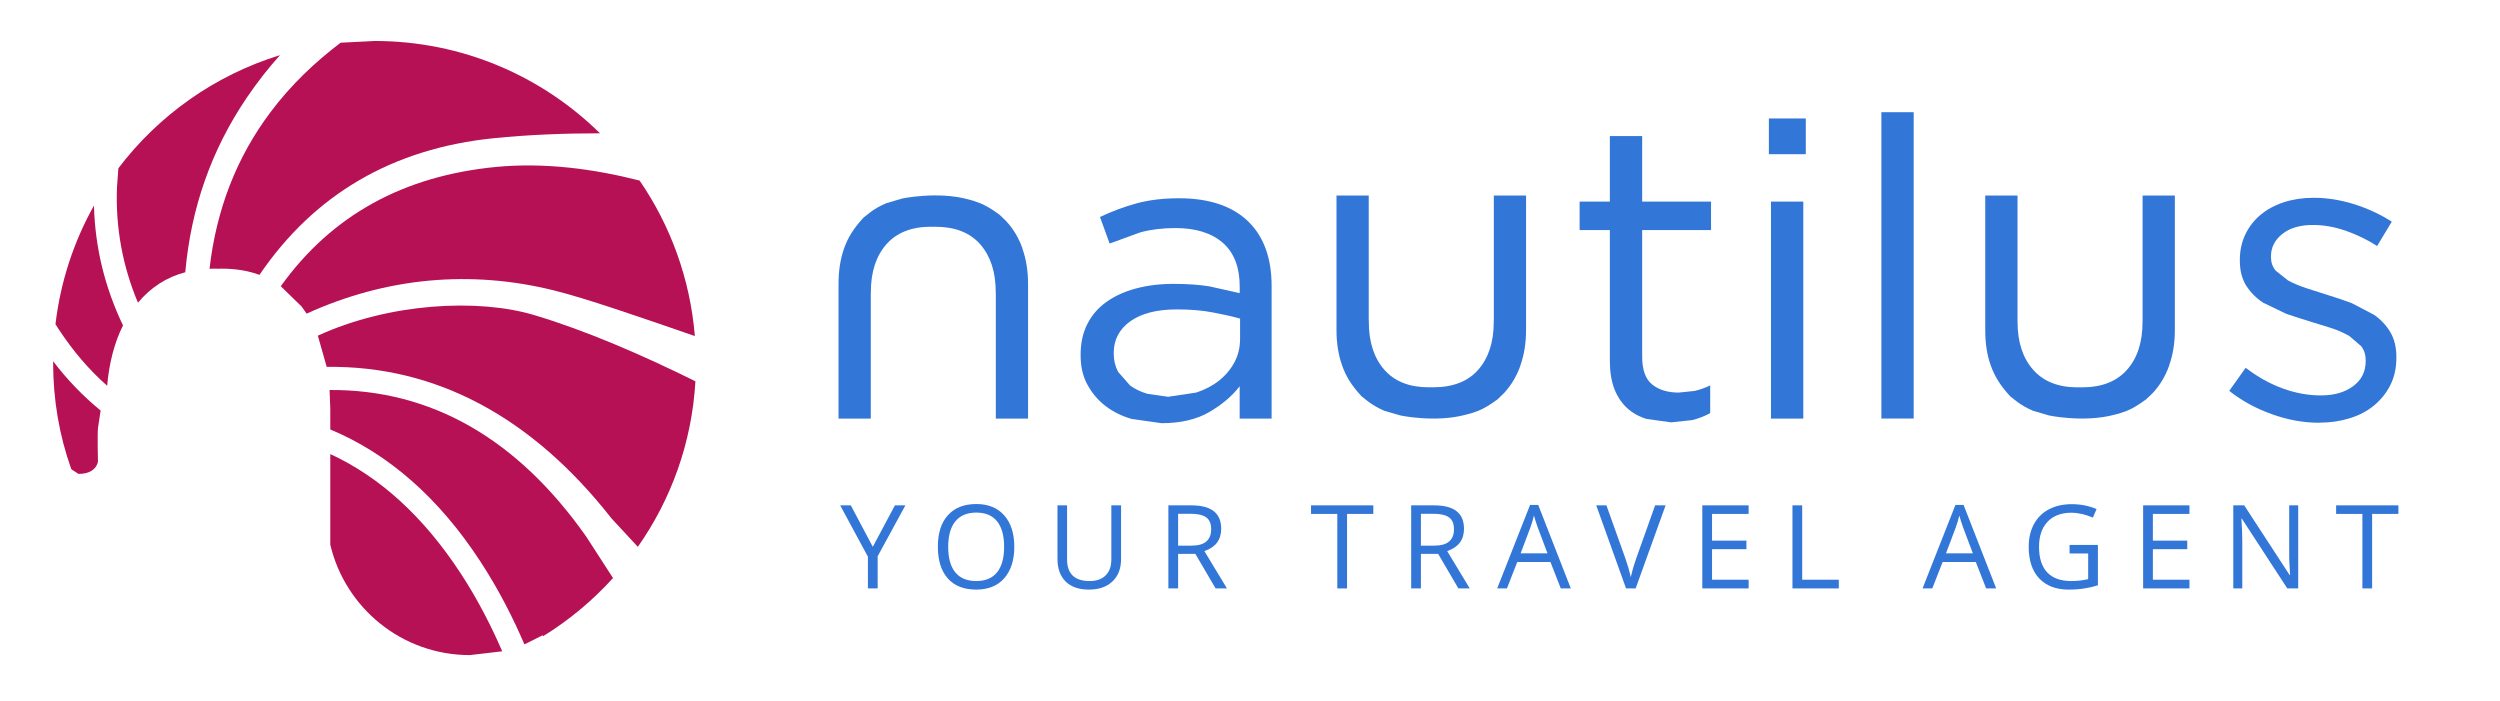
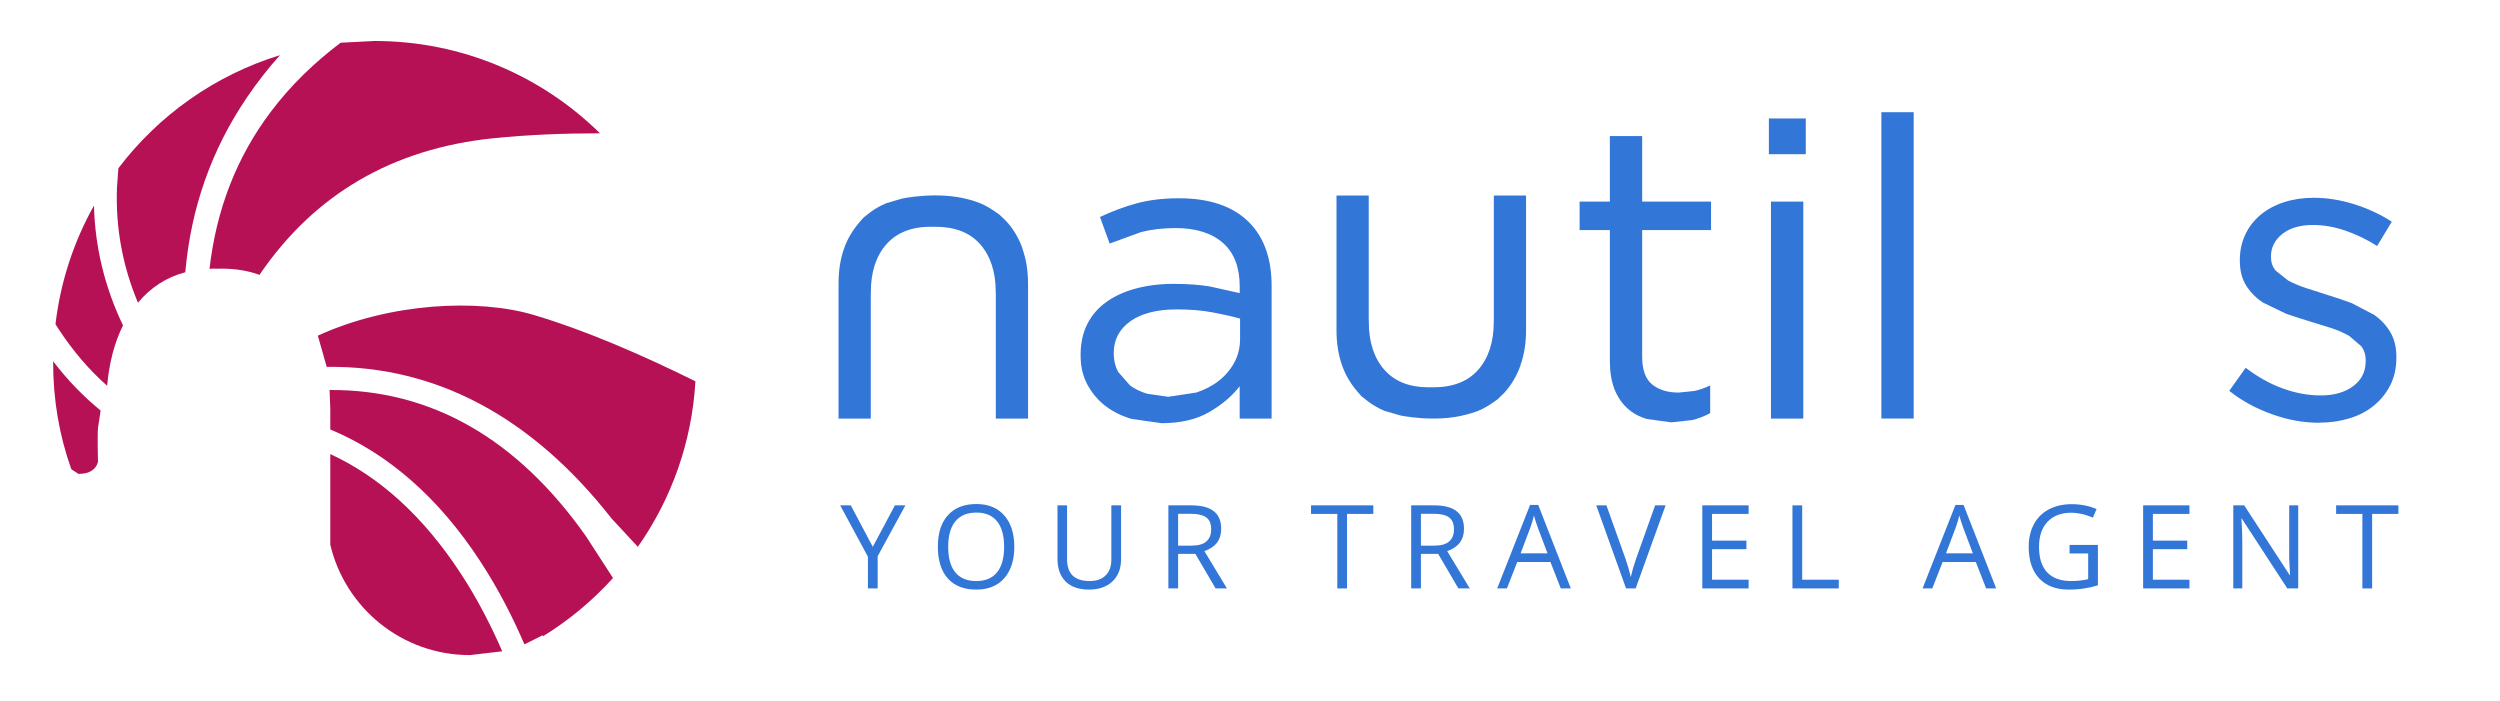
<svg xmlns="http://www.w3.org/2000/svg" width="353" zoomAndPan="magnify" viewBox="0 0 264.75 74.25" height="99" preserveAspectRatio="xMidYMid meet" version="1.0">
  <defs>
    <g />
    <clipPath id="880dbda662">
      <path d="M 12.102 5.723 L 29.934 5.723 L 29.934 32.328 L 12.102 32.328 Z M 12.102 5.723 " clip-rule="nonzero" />
    </clipPath>
    <clipPath id="82bd9d0b72">
      <path d="M 19.621 28.832 C 20.23 21.996 22.391 15.875 26.117 10.367 C 27.27 8.668 28.449 7.176 29.652 5.84 C 22.754 7.961 16.793 12.207 12.535 17.82 L 12.387 19.871 C 12.23 24.109 12.98 28.172 14.609 32.055 C 15.969 30.43 17.637 29.352 19.621 28.832 " clip-rule="nonzero" />
    </clipPath>
    <clipPath id="a6f5a70d18">
      <path d="M 22.008 4.305 L 63.617 4.305 L 63.617 29.215 L 22.008 29.215 Z M 22.008 4.305 " clip-rule="nonzero" />
    </clipPath>
    <clipPath id="5e0372bf31">
      <path d="M 23.102 28.461 L 23.422 28.449 C 25.004 28.449 26.301 28.676 27.477 29.109 C 33.297 20.562 41.59 15.727 52.281 14.637 C 55.941 14.266 59.758 14.117 63.539 14.117 C 57.398 8.074 48.973 4.34 39.668 4.34 L 36.074 4.523 C 33.332 6.594 30.801 9.008 28.672 11.844 C 25.047 16.648 22.902 22.219 22.188 28.469 L 22.48 28.449 L 22.945 28.453 " clip-rule="nonzero" />
    </clipPath>
    <clipPath id="66c84af54d">
-       <path d="M 29.648 17.324 L 73.805 17.324 L 73.805 35.723 L 29.648 35.723 Z M 29.648 17.324 " clip-rule="nonzero" />
-     </clipPath>
+       </clipPath>
    <clipPath id="e3520bf6e9">
      <path d="M 31.922 32.434 L 32.473 33.215 C 40.891 29.375 49.848 28.559 58.676 30.758 C 62.047 31.594 67.621 33.527 73.586 35.59 C 73.086 29.508 71 23.883 67.734 19.121 C 62.82 17.867 57.613 17.191 52.52 17.68 C 42.77 18.625 35.152 22.754 29.734 30.312 L 31.914 32.434 " clip-rule="nonzero" />
    </clipPath>
    <clipPath id="c6bef1ef58">
      <path d="M 5.59 38 L 10.688 38 L 10.688 50.441 L 5.59 50.441 Z M 5.59 38 " clip-rule="nonzero" />
    </clipPath>
    <clipPath id="c16be1c46c">
      <path d="M 5.633 38.262 L 5.625 38.336 C 5.625 42.363 6.277 46.098 7.539 49.652 L 7.613 49.734 L 8.312 50.188 C 9.492 50.188 10.117 49.707 10.34 49.035 L 10.375 48.883 C 10.375 48.883 10.301 45.902 10.383 45.281 L 10.656 43.477 C 8.785 41.945 7.109 40.207 5.633 38.262 " clip-rule="nonzero" />
    </clipPath>
    <clipPath id="8f6230143f">
      <path d="M 33.613 32.328 L 73.805 32.328 L 73.805 58 L 33.613 58 Z M 33.613 32.328 " clip-rule="nonzero" />
    </clipPath>
    <clipPath id="6dd2683dc8">
      <path d="M 64.719 54.859 L 67.547 57.91 C 71.074 52.891 73.273 46.875 73.645 40.379 C 68.016 37.594 62.031 34.996 56.582 33.371 C 50.656 31.59 41.266 32.062 33.66 35.547 L 34.598 38.852 C 46.203 38.695 56.375 44.219 64.719 54.852 " clip-rule="nonzero" />
    </clipPath>
    <clipPath id="ccd9f6cca8">
      <path d="M 5.875 21.57 L 13.234 21.57 L 13.234 41 L 5.875 41 Z M 5.875 21.57 " clip-rule="nonzero" />
    </clipPath>
    <clipPath id="debc33fb13">
      <path d="M 9.945 21.781 C 7.82 25.574 6.41 29.812 5.875 34.328 L 6.164 34.789 C 7.754 37.215 9.434 39.16 11.348 40.855 C 11.562 38.406 12.121 36.273 13.027 34.461 C 11.102 30.438 10.062 26.203 9.953 21.781 " clip-rule="nonzero" />
    </clipPath>
    <clipPath id="188d03c392">
      <path d="M 34.746 41.102 L 65 41.102 L 65 68.273 L 34.746 68.273 Z M 34.746 41.102 " clip-rule="nonzero" />
    </clipPath>
    <clipPath id="8bf039190b">
      <path d="M 34.977 45.48 C 41.094 48.027 46.461 52.703 50.848 59.426 C 52.832 62.453 54.367 65.512 55.535 68.238 L 57.488 67.266 L 57.488 67.391 C 60.25 65.691 62.75 63.605 64.918 61.215 L 62.074 56.816 C 54.762 46.43 45.629 41.234 34.902 41.301 L 34.977 43.27 Z M 34.977 45.48 " clip-rule="nonzero" />
    </clipPath>
    <clipPath id="4bb03d78a7">
      <path d="M 34.746 48 L 53.426 48 L 53.426 69.406 L 34.746 69.406 Z M 34.746 48 " clip-rule="nonzero" />
    </clipPath>
    <clipPath id="25491dc9f3">
      <path d="M 49.758 69.375 L 53.188 68.973 C 52.066 66.398 50.621 63.516 48.77 60.695 C 44.844 54.703 40.23 50.508 34.977 48.086 L 34.977 57.68 C 36.555 64.383 42.57 69.375 49.758 69.375 " clip-rule="nonzero" />
    </clipPath>
    <clipPath id="978f2d52a9">
      <path d="M 114.391 20.93 L 134.703 20.93 L 134.703 44.961 L 114.391 44.961 Z M 114.391 20.93 " clip-rule="nonzero" />
    </clipPath>
    <clipPath id="6467f41430">
      <path d="M 123.707 42.02 L 126.676 41.574 C 127.59 41.277 128.398 40.859 129.09 40.309 C 129.781 39.762 130.328 39.113 130.73 38.363 C 131.129 37.613 131.324 36.777 131.324 35.863 L 131.324 33.738 C 130.469 33.5 129.496 33.285 128.398 33.078 C 127.301 32.871 126.051 32.766 124.633 32.766 C 122.512 32.766 120.863 33.191 119.695 34.027 C 118.531 34.867 117.945 35.98 117.945 37.371 L 117.945 37.461 C 117.945 38.164 118.102 38.809 118.41 39.383 L 119.676 40.824 C 120.203 41.207 120.816 41.5 121.516 41.707 L 123.707 42.02 M 123.016 44.816 L 119.859 44.371 C 118.82 44.074 117.898 43.621 117.105 43.02 C 116.309 42.418 115.664 41.66 115.176 40.77 C 114.684 39.879 114.438 38.848 114.438 37.66 L 114.438 37.57 C 114.438 36.324 114.676 35.238 115.152 34.305 C 115.629 33.367 116.305 32.59 117.172 31.973 C 118.039 31.355 119.086 30.875 120.281 30.555 C 121.477 30.234 122.809 30.062 124.262 30.062 C 125.742 30.062 127.023 30.152 128.109 30.332 L 131.285 31.043 L 131.285 30.34 C 131.285 28.305 130.691 26.766 129.512 25.727 C 128.332 24.688 126.652 24.152 124.492 24.152 C 123.125 24.152 121.895 24.301 120.781 24.598 L 117.512 25.793 L 116.488 22.98 C 117.758 22.379 119.051 21.895 120.355 21.539 C 121.664 21.184 123.156 20.996 124.844 20.996 C 128.102 20.996 130.574 21.844 132.266 23.531 C 133.863 25.133 134.664 27.383 134.664 30.285 L 134.664 44.328 L 131.281 44.328 L 131.281 40.906 C 130.477 41.945 129.41 42.852 128.059 43.637 C 126.707 44.422 125.027 44.816 123.016 44.816 " clip-rule="nonzero" />
    </clipPath>
    <clipPath id="f5fb89e6b9">
      <path d="M 167.262 14.262 L 181.215 14.262 L 181.215 44.805 L 167.262 44.805 Z M 167.262 14.262 " clip-rule="nonzero" />
    </clipPath>
    <clipPath id="c9da68e5d0">
      <path d="M 176.973 44.727 L 174.395 44.371 C 173.594 44.133 172.902 43.754 172.332 43.234 C 171.762 42.715 171.301 42.047 170.973 41.215 C 170.648 40.383 170.484 39.391 170.484 38.238 L 170.484 24.367 L 167.281 24.367 L 167.281 21.348 L 170.484 21.348 L 170.484 14.41 L 173.906 14.41 L 173.906 21.348 L 181.199 21.348 L 181.199 24.367 L 173.906 24.367 L 173.906 37.758 C 173.906 39.176 174.262 40.16 174.977 40.727 C 175.688 41.289 176.617 41.574 177.773 41.574 L 179.445 41.402 C 179.965 41.289 180.516 41.098 181.109 40.816 L 181.109 43.75 C 180.516 44.074 179.883 44.32 179.223 44.484 L 176.98 44.727 " clip-rule="nonzero" />
    </clipPath>
    <clipPath id="f8a6587847">
      <path d="M 187.324 12.547 L 191.234 12.547 L 191.234 16.328 L 187.324 16.328 Z M 187.547 21.348 L 190.969 21.348 L 190.969 44.328 L 187.547 44.328 Z M 187.547 21.348 " clip-rule="nonzero" />
    </clipPath>
    <clipPath id="9d054e1637">
      <path d="M 88.656 20.617 L 108.965 20.617 L 108.965 44.34 L 88.656 44.34 Z M 88.656 20.617 " clip-rule="nonzero" />
    </clipPath>
    <clipPath id="79075fc291">
      <path d="M 108.285 26.32 C 107.883 25.191 107.305 24.227 106.547 23.41 L 105.855 22.742 C 104.957 22.09 104.402 21.77 103.793 21.52 L 103.02 21.242 L 102.516 21.109 C 99.277 20.227 95.52 21.027 95.52 21.027 L 95.512 21.035 L 93.879 21.512 C 93.27 21.762 92.715 22.074 92.207 22.445 L 91.453 23.039 C 90.367 24.215 89.789 25.18 89.387 26.309 C 88.988 27.434 88.801 28.699 88.801 30.055 L 88.801 44.328 L 92.215 44.328 L 92.215 31.199 C 92.215 31.156 92.223 31.109 92.223 31.066 L 92.223 30.934 C 92.223 28.801 92.773 27.117 93.863 25.875 C 94.957 24.637 96.531 24.012 98.57 24.012 L 98.75 24.02 L 99.012 24.012 C 101.141 24.012 102.715 24.629 103.809 25.875 C 104.898 27.125 105.449 28.801 105.449 30.934 L 105.449 31.066 L 105.457 31.156 L 105.457 44.328 L 108.871 44.328 L 108.871 30.055 C 108.871 28.691 108.672 27.449 108.27 26.32 " clip-rule="nonzero" />
    </clipPath>
    <clipPath id="07c3846c5e">
      <path d="M 141.523 20.617 L 161.68 20.617 L 161.68 44.34 L 141.523 44.34 Z M 141.523 20.617 " clip-rule="nonzero" />
    </clipPath>
    <clipPath id="9da9baa15f">
      <path d="M 161.016 38.707 C 160.617 39.836 160.035 40.801 159.285 41.617 L 158.598 42.285 C 157.699 42.938 157.148 43.258 156.531 43.512 L 155.758 43.777 L 155.254 43.91 C 152.016 44.797 148.27 43.992 148.27 43.992 L 148.262 43.984 L 146.625 43.512 C 146.02 43.258 145.461 42.938 144.957 42.574 L 144.199 41.98 C 143.113 40.809 142.535 39.844 142.133 38.715 C 141.734 37.586 141.535 36.344 141.535 34.988 L 141.535 20.707 L 144.949 20.707 L 144.949 33.828 C 144.949 33.871 144.957 33.918 144.957 33.961 L 144.957 34.094 C 144.957 36.219 145.504 37.906 146.598 39.152 C 147.688 40.398 149.262 41.016 151.305 41.016 L 151.484 41.008 L 151.75 41.016 C 153.883 41.016 155.457 40.391 156.547 39.152 C 157.637 37.91 158.188 36.227 158.188 34.094 L 158.188 33.961 L 158.195 33.879 L 158.195 20.707 L 161.609 20.707 L 161.609 34.973 C 161.609 36.332 161.41 37.578 161.008 38.699 " clip-rule="nonzero" />
    </clipPath>
    <clipPath id="9c8fda0364">
      <path d="M 199.238 11.883 L 202.66 11.883 L 202.66 44.328 L 199.238 44.328 Z M 199.238 11.883 " clip-rule="nonzero" />
    </clipPath>
    <clipPath id="333b60dba1">
      <path d="M 236.047 20.93 L 253.883 20.93 L 253.883 44.793 L 236.047 44.793 Z M 236.047 20.93 " clip-rule="nonzero" />
    </clipPath>
    <clipPath id="f8ffaf8c3b">
      <path d="M 245.59 44.77 C 243.934 44.77 242.254 44.465 240.57 43.855 C 238.883 43.25 237.387 42.434 236.078 41.391 L 237.816 38.949 C 239.055 39.898 240.355 40.629 241.707 41.125 C 243.059 41.621 244.41 41.875 245.773 41.875 C 247.172 41.875 248.309 41.555 249.199 40.895 C 250.09 40.234 250.527 39.359 250.527 38.23 L 250.527 38.141 C 250.527 37.574 250.371 37.086 250.059 36.668 L 248.797 35.586 C 248.262 35.273 247.645 35 246.949 34.762 L 244.793 34.094 C 243.902 33.824 243.004 33.535 242.105 33.23 L 239.664 32.051 C 238.938 31.578 238.344 30.98 237.891 30.277 C 237.438 29.57 237.199 28.68 237.199 27.613 L 237.199 27.523 C 237.199 26.543 237.391 25.652 237.777 24.836 C 238.164 24.02 238.699 23.328 239.398 22.746 C 240.094 22.168 240.918 21.723 241.883 21.41 C 242.848 21.102 243.891 20.945 245.02 20.945 C 246.441 20.945 247.875 21.176 249.332 21.633 C 250.785 22.094 252.102 22.711 253.289 23.477 L 251.738 26.051 C 250.668 25.367 249.547 24.828 248.383 24.426 C 247.215 24.023 246.066 23.824 244.938 23.824 C 243.57 23.824 242.492 24.145 241.691 24.781 C 240.891 25.422 240.496 26.215 240.496 27.16 L 240.496 27.246 C 240.496 27.781 240.66 28.25 240.984 28.652 L 242.301 29.699 C 242.848 29.996 243.473 30.262 244.188 30.5 L 246.406 31.211 C 247.297 31.48 248.172 31.777 249.051 32.102 L 251.426 33.344 C 252.137 33.848 252.711 34.457 253.133 35.172 C 253.555 35.883 253.777 36.758 253.777 37.793 L 253.777 37.879 C 253.777 38.98 253.562 39.945 253.133 40.789 C 252.703 41.637 252.125 42.352 251.402 42.945 C 250.684 43.539 249.82 43.992 248.828 44.297 C 247.832 44.602 246.762 44.762 245.605 44.762 " clip-rule="nonzero" />
    </clipPath>
    <clipPath id="616857b791">
-       <path d="M 210.215 20.684 L 230.391 20.684 L 230.391 44.426 L 210.215 44.426 Z M 210.215 20.684 " clip-rule="nonzero" />
-     </clipPath>
+       </clipPath>
    <clipPath id="ebf3ff773d">
      <path d="M 229.723 38.703 C 229.32 39.832 228.742 40.797 227.984 41.613 L 227.285 42.281 C 226.387 42.938 225.84 43.254 225.23 43.508 L 224.457 43.777 L 223.953 43.91 C 220.715 44.793 216.957 43.992 216.957 43.992 L 216.953 43.984 L 215.316 43.508 C 214.707 43.254 214.152 42.938 213.648 42.574 L 212.891 41.98 C 211.805 40.805 211.234 39.84 210.824 38.711 C 210.418 37.582 210.238 36.336 210.238 34.969 L 210.238 20.707 L 213.656 20.707 L 213.656 33.832 C 213.656 33.879 213.66 33.922 213.66 33.969 L 213.66 34.102 C 213.66 36.223 214.211 37.91 215.309 39.156 C 216.41 40.406 217.977 41.02 220.02 41.02 L 220.188 41.012 L 220.457 41.02 C 222.586 41.02 224.152 40.398 225.254 39.156 C 226.352 37.918 226.895 36.23 226.895 34.102 L 226.895 33.969 L 226.902 33.887 L 226.902 20.707 L 230.316 20.707 L 230.316 34.969 C 230.316 36.328 230.117 37.574 229.715 38.695 " clip-rule="nonzero" />
    </clipPath>
  </defs>
  <g clip-path="url(#880dbda662)">
    <g clip-path="url(#82bd9d0b72)">
      <path fill="#b71155" d="M 1.91 0.625 L 77.484 0.625 L 77.484 73.086 L 1.91 73.086 Z M 1.91 0.625 " fill-opacity="1" fill-rule="nonzero" />
    </g>
  </g>
  <g clip-path="url(#a6f5a70d18)">
    <g clip-path="url(#5e0372bf31)">
      <path fill="#b71155" d="M 1.91 0.625 L 77.484 0.625 L 77.484 73.086 L 1.91 73.086 Z M 1.91 0.625 " fill-opacity="1" fill-rule="nonzero" />
    </g>
  </g>
  <g clip-path="url(#66c84af54d)">
    <g clip-path="url(#e3520bf6e9)">
      <path fill="#b71155" d="M 1.91 0.625 L 77.484 0.625 L 77.484 73.086 L 1.91 73.086 Z M 1.91 0.625 " fill-opacity="1" fill-rule="nonzero" />
    </g>
  </g>
  <g clip-path="url(#c6bef1ef58)">
    <g clip-path="url(#c16be1c46c)">
      <path fill="#b71155" d="M 1.91 0.625 L 77.484 0.625 L 77.484 73.086 L 1.91 73.086 Z M 1.91 0.625 " fill-opacity="1" fill-rule="nonzero" />
    </g>
  </g>
  <g clip-path="url(#8f6230143f)">
    <g clip-path="url(#6dd2683dc8)">
      <path fill="#b71155" d="M 1.91 0.625 L 77.484 0.625 L 77.484 73.086 L 1.91 73.086 Z M 1.91 0.625 " fill-opacity="1" fill-rule="nonzero" />
    </g>
  </g>
  <g clip-path="url(#ccd9f6cca8)">
    <g clip-path="url(#debc33fb13)">
      <path fill="#b71155" d="M 1.91 0.625 L 77.484 0.625 L 77.484 73.086 L 1.91 73.086 Z M 1.91 0.625 " fill-opacity="1" fill-rule="nonzero" />
    </g>
  </g>
  <g clip-path="url(#188d03c392)">
    <g clip-path="url(#8bf039190b)">
      <path fill="#b71155" d="M 1.91 0.625 L 77.484 0.625 L 77.484 73.086 L 1.91 73.086 Z M 1.91 0.625 " fill-opacity="1" fill-rule="nonzero" />
    </g>
  </g>
  <g clip-path="url(#4bb03d78a7)">
    <g clip-path="url(#25491dc9f3)">
      <path fill="#b71155" d="M 1.91 0.625 L 77.484 0.625 L 77.484 73.086 L 1.91 73.086 Z M 1.91 0.625 " fill-opacity="1" fill-rule="nonzero" />
    </g>
  </g>
  <g clip-path="url(#978f2d52a9)">
    <g clip-path="url(#6467f41430)">
      <path fill="#3276d8" d="M 85.09 8.836 L 195.012 8.836 L 195.012 48.527 L 85.09 48.527 Z M 85.09 8.836 " fill-opacity="1" fill-rule="nonzero" />
    </g>
  </g>
  <g clip-path="url(#f5fb89e6b9)">
    <g clip-path="url(#c9da68e5d0)">
      <path fill="#3276d8" d="M 85.09 8.836 L 195.012 8.836 L 195.012 48.527 L 85.09 48.527 Z M 85.09 8.836 " fill-opacity="1" fill-rule="nonzero" />
    </g>
  </g>
  <g clip-path="url(#f8a6587847)">
    <path fill="#3276d8" d="M 85.09 8.836 L 195.012 8.836 L 195.012 48.527 L 85.09 48.527 Z M 85.09 8.836 " fill-opacity="1" fill-rule="nonzero" />
  </g>
  <g clip-path="url(#9d054e1637)">
    <g clip-path="url(#79075fc291)">
      <path fill="#3276d8" d="M 85.09 8.836 L 195.012 8.836 L 195.012 48.527 L 85.09 48.527 Z M 85.09 8.836 " fill-opacity="1" fill-rule="nonzero" />
    </g>
  </g>
  <g clip-path="url(#07c3846c5e)">
    <g clip-path="url(#9da9baa15f)">
      <path fill="#3276d8" d="M 85.09 8.836 L 195.012 8.836 L 195.012 48.527 L 85.09 48.527 Z M 85.09 8.836 " fill-opacity="1" fill-rule="nonzero" />
    </g>
  </g>
  <g clip-path="url(#9c8fda0364)">
    <path fill="#3276d8" d="M 199.238 11.883 L 202.66 11.883 L 202.66 44.324 L 199.238 44.324 Z M 199.238 11.883 " fill-opacity="1" fill-rule="nonzero" />
  </g>
  <g clip-path="url(#333b60dba1)">
    <g clip-path="url(#f8ffaf8c3b)">
      <path fill="#3276d8" d="M 206.527 16.992 L 257.449 16.992 L 257.449 48.484 L 206.527 48.484 Z M 206.527 16.992 " fill-opacity="1" fill-rule="nonzero" />
    </g>
  </g>
  <g clip-path="url(#616857b791)">
    <g clip-path="url(#ebf3ff773d)">
      <path fill="#3276d8" d="M 206.527 16.992 L 257.449 16.992 L 257.449 48.484 L 206.527 48.484 Z M 206.527 16.992 " fill-opacity="1" fill-rule="nonzero" />
    </g>
  </g>
  <g fill="#3276d8" fill-opacity="1">
    <g transform="translate(88.975, 62.314)">
      <g>
        <path d="M 3.453 -4.406 L 5.797 -8.797 L 6.906 -8.797 L 3.969 -3.406 L 3.969 0 L 2.938 0 L 2.938 -3.359 L 0 -8.797 L 1.125 -8.797 Z M 3.453 -4.406 " />
      </g>
    </g>
  </g>
  <g fill="#3276d8" fill-opacity="1">
    <g transform="translate(98.57, 62.314)">
      <g>
        <path d="M 8.844 -4.406 C 8.844 -3 8.488 -1.891 7.781 -1.078 C 7.07 -0.273 6.082 0.125 4.812 0.125 C 3.508 0.125 2.504 -0.27 1.797 -1.062 C 1.098 -1.852 0.75 -2.973 0.75 -4.422 C 0.75 -5.859 1.102 -6.969 1.812 -7.75 C 2.52 -8.539 3.523 -8.938 4.828 -8.938 C 6.086 -8.938 7.07 -8.535 7.781 -7.734 C 8.488 -6.93 8.844 -5.82 8.844 -4.406 Z M 1.844 -4.406 C 1.844 -3.219 2.094 -2.316 2.594 -1.703 C 3.102 -1.086 3.844 -0.781 4.812 -0.781 C 5.781 -0.781 6.516 -1.086 7.016 -1.703 C 7.516 -2.316 7.766 -3.219 7.766 -4.406 C 7.766 -5.594 7.516 -6.492 7.016 -7.109 C 6.523 -7.723 5.797 -8.031 4.828 -8.031 C 3.848 -8.031 3.102 -7.719 2.594 -7.094 C 2.094 -6.477 1.844 -5.582 1.844 -4.406 Z M 1.844 -4.406 " />
      </g>
    </g>
  </g>
  <g fill="#3276d8" fill-opacity="1">
    <g transform="translate(110.862, 62.314)">
      <g>
        <path d="M 7.859 -8.797 L 7.859 -3.109 C 7.859 -2.098 7.551 -1.305 6.938 -0.734 C 6.332 -0.16 5.504 0.125 4.453 0.125 C 3.391 0.125 2.566 -0.16 1.984 -0.734 C 1.41 -1.316 1.125 -2.113 1.125 -3.125 L 1.125 -8.797 L 2.141 -8.797 L 2.141 -3.062 C 2.141 -2.32 2.336 -1.754 2.734 -1.359 C 3.141 -0.973 3.734 -0.781 4.516 -0.781 C 5.254 -0.781 5.82 -0.977 6.219 -1.375 C 6.625 -1.77 6.828 -2.332 6.828 -3.062 L 6.828 -8.797 Z M 7.859 -8.797 " />
      </g>
    </g>
  </g>
  <g fill="#3276d8" fill-opacity="1">
    <g transform="translate(122.528, 62.314)">
      <g>
        <path d="M 2.234 -3.656 L 2.234 0 L 1.203 0 L 1.203 -8.797 L 3.625 -8.797 C 4.707 -8.797 5.504 -8.586 6.016 -8.172 C 6.535 -7.766 6.797 -7.145 6.797 -6.312 C 6.797 -5.145 6.203 -4.359 5.016 -3.953 L 7.406 0 L 6.203 0 L 4.062 -3.656 Z M 2.234 -4.531 L 3.641 -4.531 C 4.359 -4.531 4.883 -4.676 5.219 -4.969 C 5.562 -5.258 5.734 -5.691 5.734 -6.266 C 5.734 -6.848 5.562 -7.266 5.219 -7.516 C 4.875 -7.773 4.32 -7.906 3.562 -7.906 L 2.234 -7.906 Z M 2.234 -4.531 " />
      </g>
    </g>
  </g>
  <g fill="#3276d8" fill-opacity="1">
    <g transform="translate(132.839, 62.314)">
      <g />
    </g>
  </g>
  <g fill="#3276d8" fill-opacity="1">
    <g transform="translate(138.73, 62.314)">
      <g>
        <path d="M 3.922 0 L 2.891 0 L 2.891 -7.891 L 0.109 -7.891 L 0.109 -8.797 L 6.703 -8.797 L 6.703 -7.891 L 3.922 -7.891 Z M 3.922 0 " />
      </g>
    </g>
  </g>
  <g fill="#3276d8" fill-opacity="1">
    <g transform="translate(148.241, 62.314)">
      <g>
        <path d="M 2.234 -3.656 L 2.234 0 L 1.203 0 L 1.203 -8.797 L 3.625 -8.797 C 4.707 -8.797 5.504 -8.586 6.016 -8.172 C 6.535 -7.766 6.797 -7.145 6.797 -6.312 C 6.797 -5.145 6.203 -4.359 5.016 -3.953 L 7.406 0 L 6.203 0 L 4.062 -3.656 Z M 2.234 -4.531 L 3.641 -4.531 C 4.359 -4.531 4.883 -4.676 5.219 -4.969 C 5.562 -5.258 5.734 -5.691 5.734 -6.266 C 5.734 -6.848 5.562 -7.266 5.219 -7.516 C 4.875 -7.773 4.32 -7.906 3.562 -7.906 L 2.234 -7.906 Z M 2.234 -4.531 " />
      </g>
    </g>
  </g>
  <g fill="#3276d8" fill-opacity="1">
    <g transform="translate(158.552, 62.314)">
      <g>
        <path d="M 6.734 0 L 5.641 -2.797 L 2.125 -2.797 L 1.031 0 L 0 0 L 3.484 -8.844 L 4.344 -8.844 L 7.797 0 Z M 5.328 -3.719 L 4.297 -6.453 C 4.172 -6.797 4.035 -7.219 3.891 -7.719 C 3.805 -7.332 3.68 -6.91 3.516 -6.453 L 2.484 -3.719 Z M 5.328 -3.719 " />
      </g>
    </g>
  </g>
  <g fill="#3276d8" fill-opacity="1">
    <g transform="translate(169.043, 62.314)">
      <g>
        <path d="M 6.234 -8.797 L 7.344 -8.797 L 4.172 0 L 3.156 0 L 0 -8.797 L 1.078 -8.797 L 3.109 -3.109 C 3.336 -2.453 3.52 -1.816 3.656 -1.203 C 3.801 -1.848 3.988 -2.492 4.219 -3.141 Z M 6.234 -8.797 " />
      </g>
    </g>
  </g>
  <g fill="#3276d8" fill-opacity="1">
    <g transform="translate(179.071, 62.314)">
      <g>
        <path d="M 6.109 0 L 1.203 0 L 1.203 -8.797 L 6.109 -8.797 L 6.109 -7.891 L 2.234 -7.891 L 2.234 -5.062 L 5.875 -5.062 L 5.875 -4.156 L 2.234 -4.156 L 2.234 -0.922 L 6.109 -0.922 Z M 6.109 0 " />
      </g>
    </g>
  </g>
  <g fill="#3276d8" fill-opacity="1">
    <g transform="translate(188.618, 62.314)">
      <g>
        <path d="M 1.203 0 L 1.203 -8.797 L 2.234 -8.797 L 2.234 -0.922 L 6.109 -0.922 L 6.109 0 Z M 1.203 0 " />
      </g>
    </g>
  </g>
  <g fill="#3276d8" fill-opacity="1">
    <g transform="translate(197.706, 62.314)">
      <g />
    </g>
  </g>
  <g fill="#3276d8" fill-opacity="1">
    <g transform="translate(203.598, 62.314)">
      <g>
        <path d="M 6.734 0 L 5.641 -2.797 L 2.125 -2.797 L 1.031 0 L 0 0 L 3.484 -8.844 L 4.344 -8.844 L 7.797 0 Z M 5.328 -3.719 L 4.297 -6.453 C 4.172 -6.797 4.035 -7.219 3.891 -7.719 C 3.805 -7.332 3.68 -6.91 3.516 -6.453 L 2.484 -3.719 Z M 5.328 -3.719 " />
      </g>
    </g>
  </g>
  <g fill="#3276d8" fill-opacity="1">
    <g transform="translate(214.09, 62.314)">
      <g>
        <path d="M 5.078 -4.609 L 8.078 -4.609 L 8.078 -0.328 C 7.609 -0.18 7.129 -0.07 6.641 0 C 6.16 0.082 5.609 0.125 4.984 0.125 C 3.648 0.125 2.609 -0.27 1.859 -1.062 C 1.117 -1.852 0.75 -2.969 0.75 -4.406 C 0.75 -5.312 0.93 -6.109 1.297 -6.797 C 1.672 -7.492 2.203 -8.02 2.891 -8.375 C 3.578 -8.738 4.383 -8.922 5.312 -8.922 C 6.25 -8.922 7.125 -8.75 7.938 -8.406 L 7.547 -7.5 C 6.742 -7.844 5.977 -8.016 5.25 -8.016 C 4.176 -8.016 3.336 -7.691 2.734 -7.047 C 2.141 -6.41 1.844 -5.531 1.844 -4.406 C 1.844 -3.219 2.129 -2.316 2.703 -1.703 C 3.285 -1.086 4.141 -0.781 5.266 -0.781 C 5.867 -0.781 6.461 -0.848 7.047 -0.984 L 7.047 -3.703 L 5.078 -3.703 Z M 5.078 -4.609 " />
      </g>
    </g>
  </g>
  <g fill="#3276d8" fill-opacity="1">
    <g transform="translate(225.755, 62.314)">
      <g>
        <path d="M 6.109 0 L 1.203 0 L 1.203 -8.797 L 6.109 -8.797 L 6.109 -7.891 L 2.234 -7.891 L 2.234 -5.062 L 5.875 -5.062 L 5.875 -4.156 L 2.234 -4.156 L 2.234 -0.922 L 6.109 -0.922 Z M 6.109 0 " />
      </g>
    </g>
  </g>
  <g fill="#3276d8" fill-opacity="1">
    <g transform="translate(235.302, 62.314)">
      <g>
        <path d="M 8.078 0 L 6.922 0 L 2.109 -7.391 L 2.062 -7.391 C 2.125 -6.516 2.156 -5.719 2.156 -5 L 2.156 0 L 1.203 0 L 1.203 -8.797 L 2.359 -8.797 L 7.156 -1.438 L 7.219 -1.438 C 7.207 -1.551 7.188 -1.898 7.156 -2.484 C 7.125 -3.078 7.113 -3.5 7.125 -3.75 L 7.125 -8.797 L 8.078 -8.797 Z M 8.078 0 " />
      </g>
    </g>
  </g>
  <g fill="#3276d8" fill-opacity="1">
    <g transform="translate(247.287, 62.314)">
      <g>
        <path d="M 3.922 0 L 2.891 0 L 2.891 -7.891 L 0.109 -7.891 L 0.109 -8.797 L 6.703 -8.797 L 6.703 -7.891 L 3.922 -7.891 Z M 3.922 0 " />
      </g>
    </g>
  </g>
</svg>